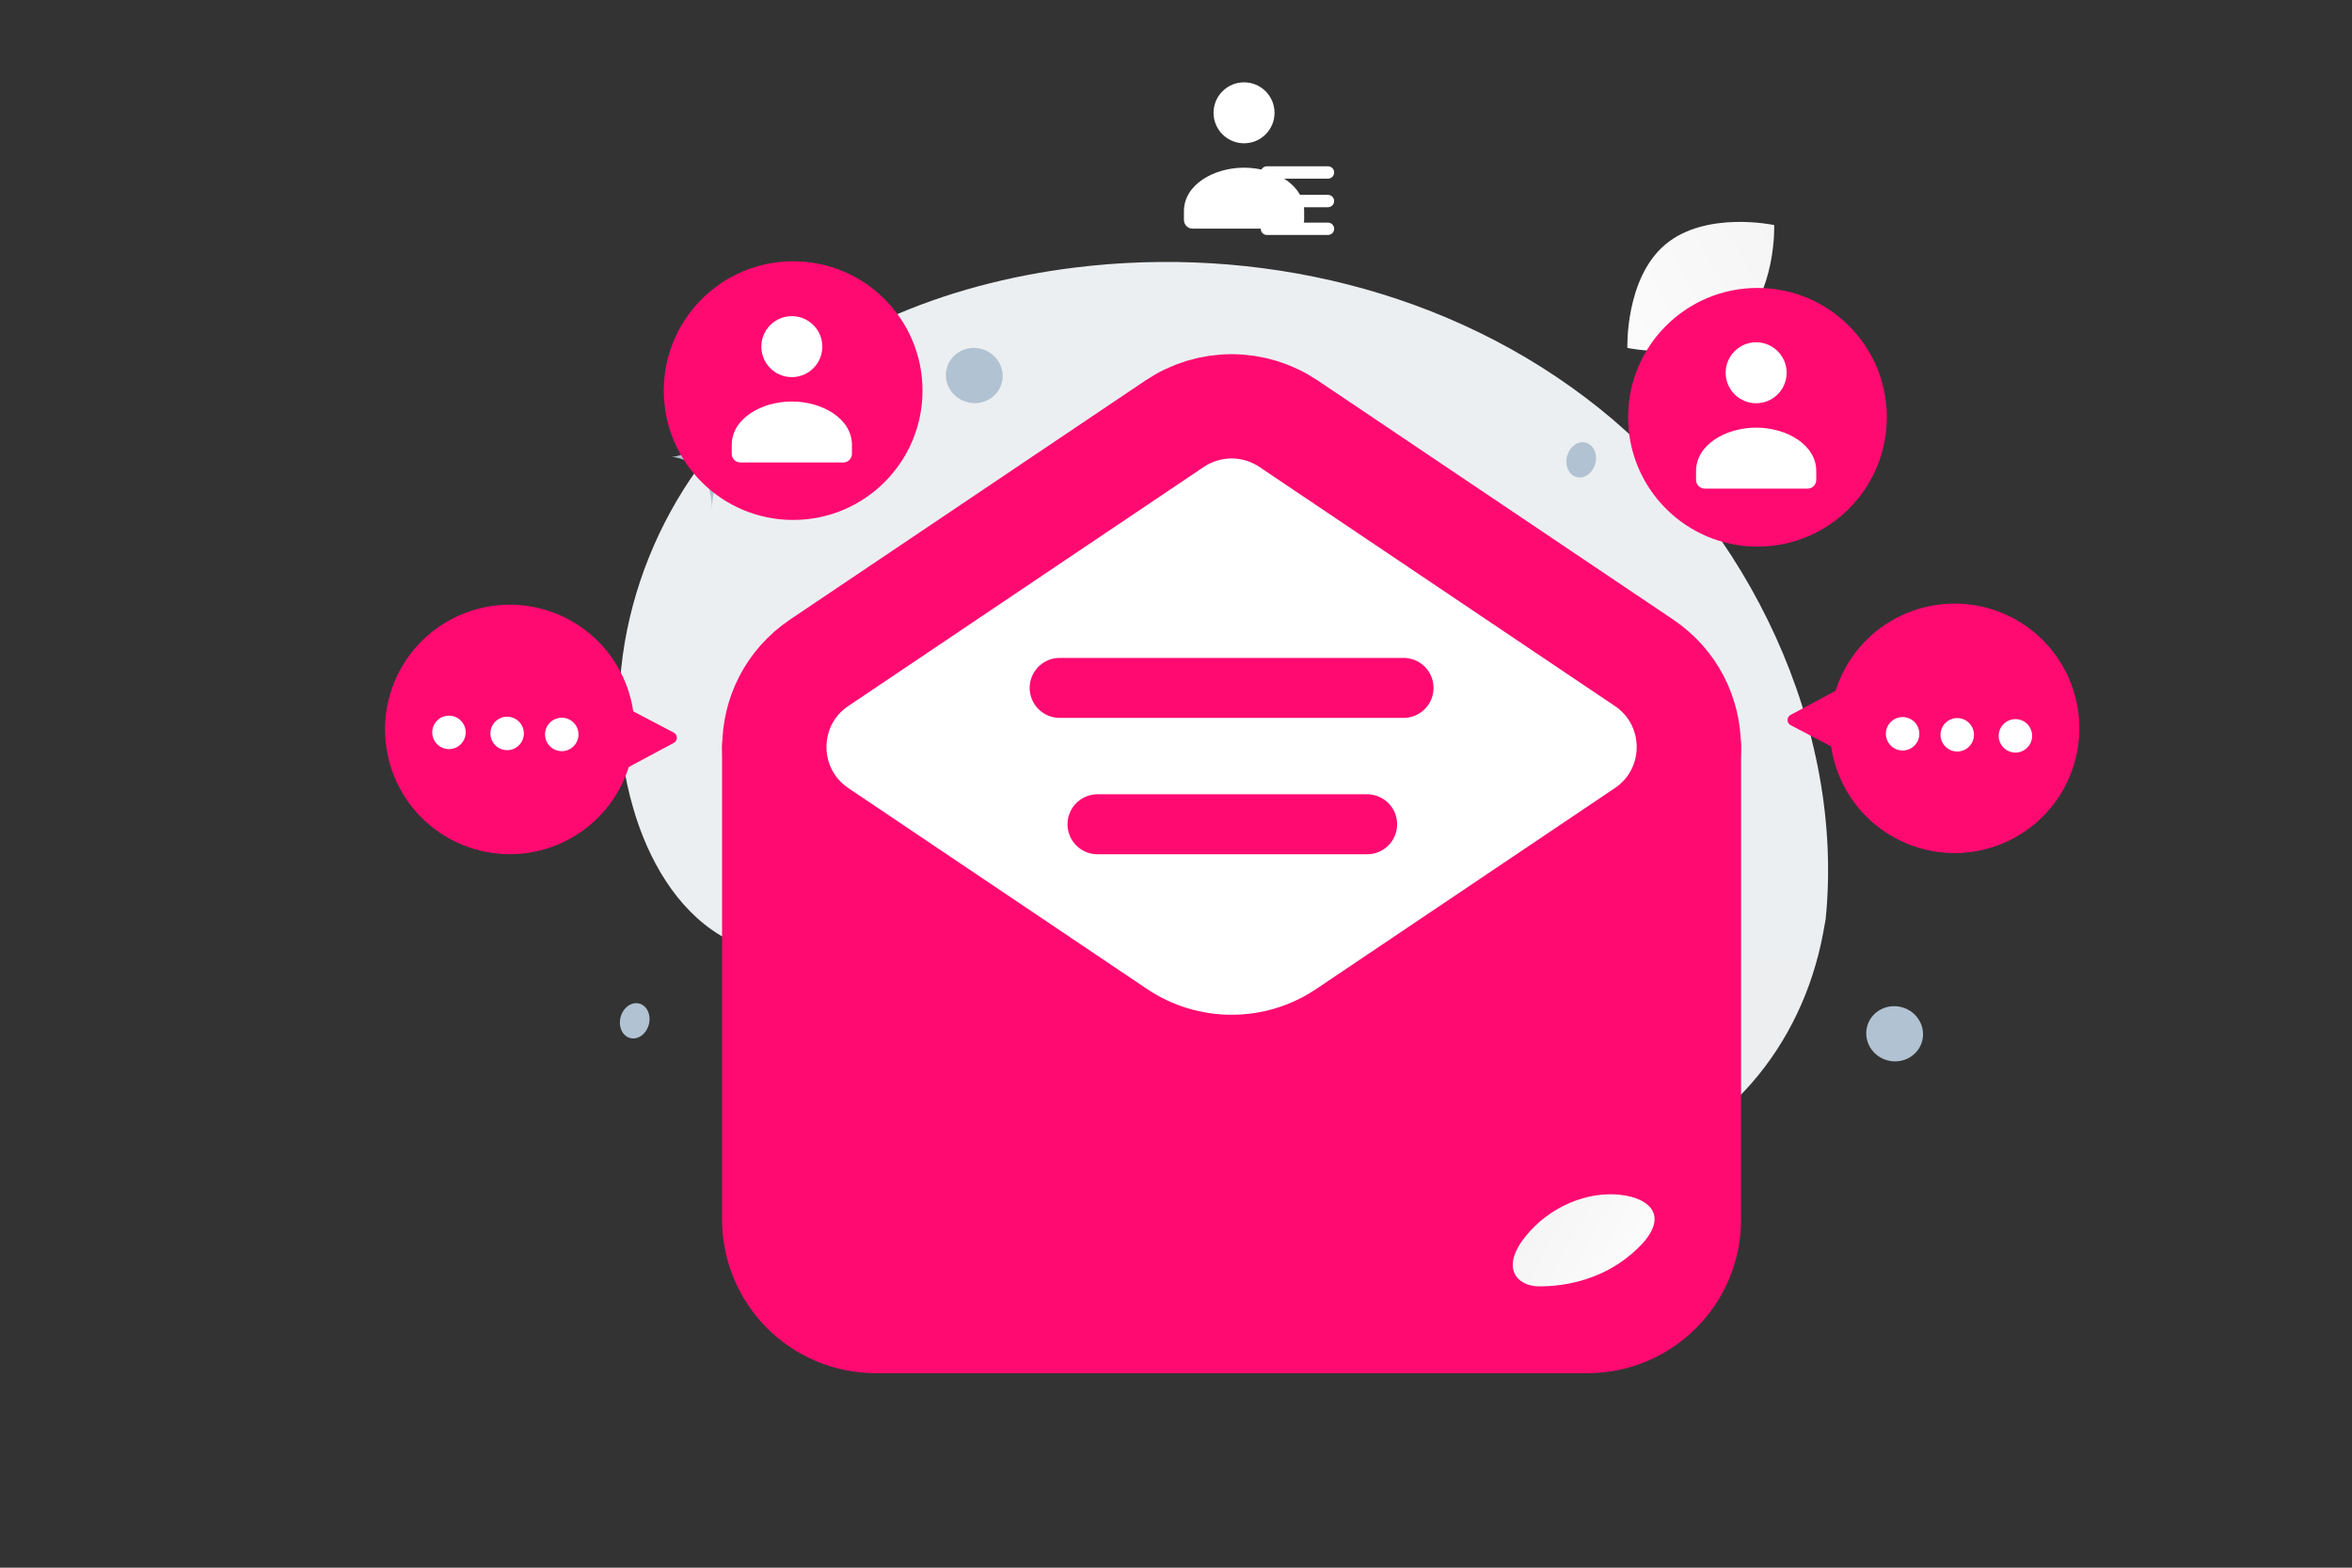
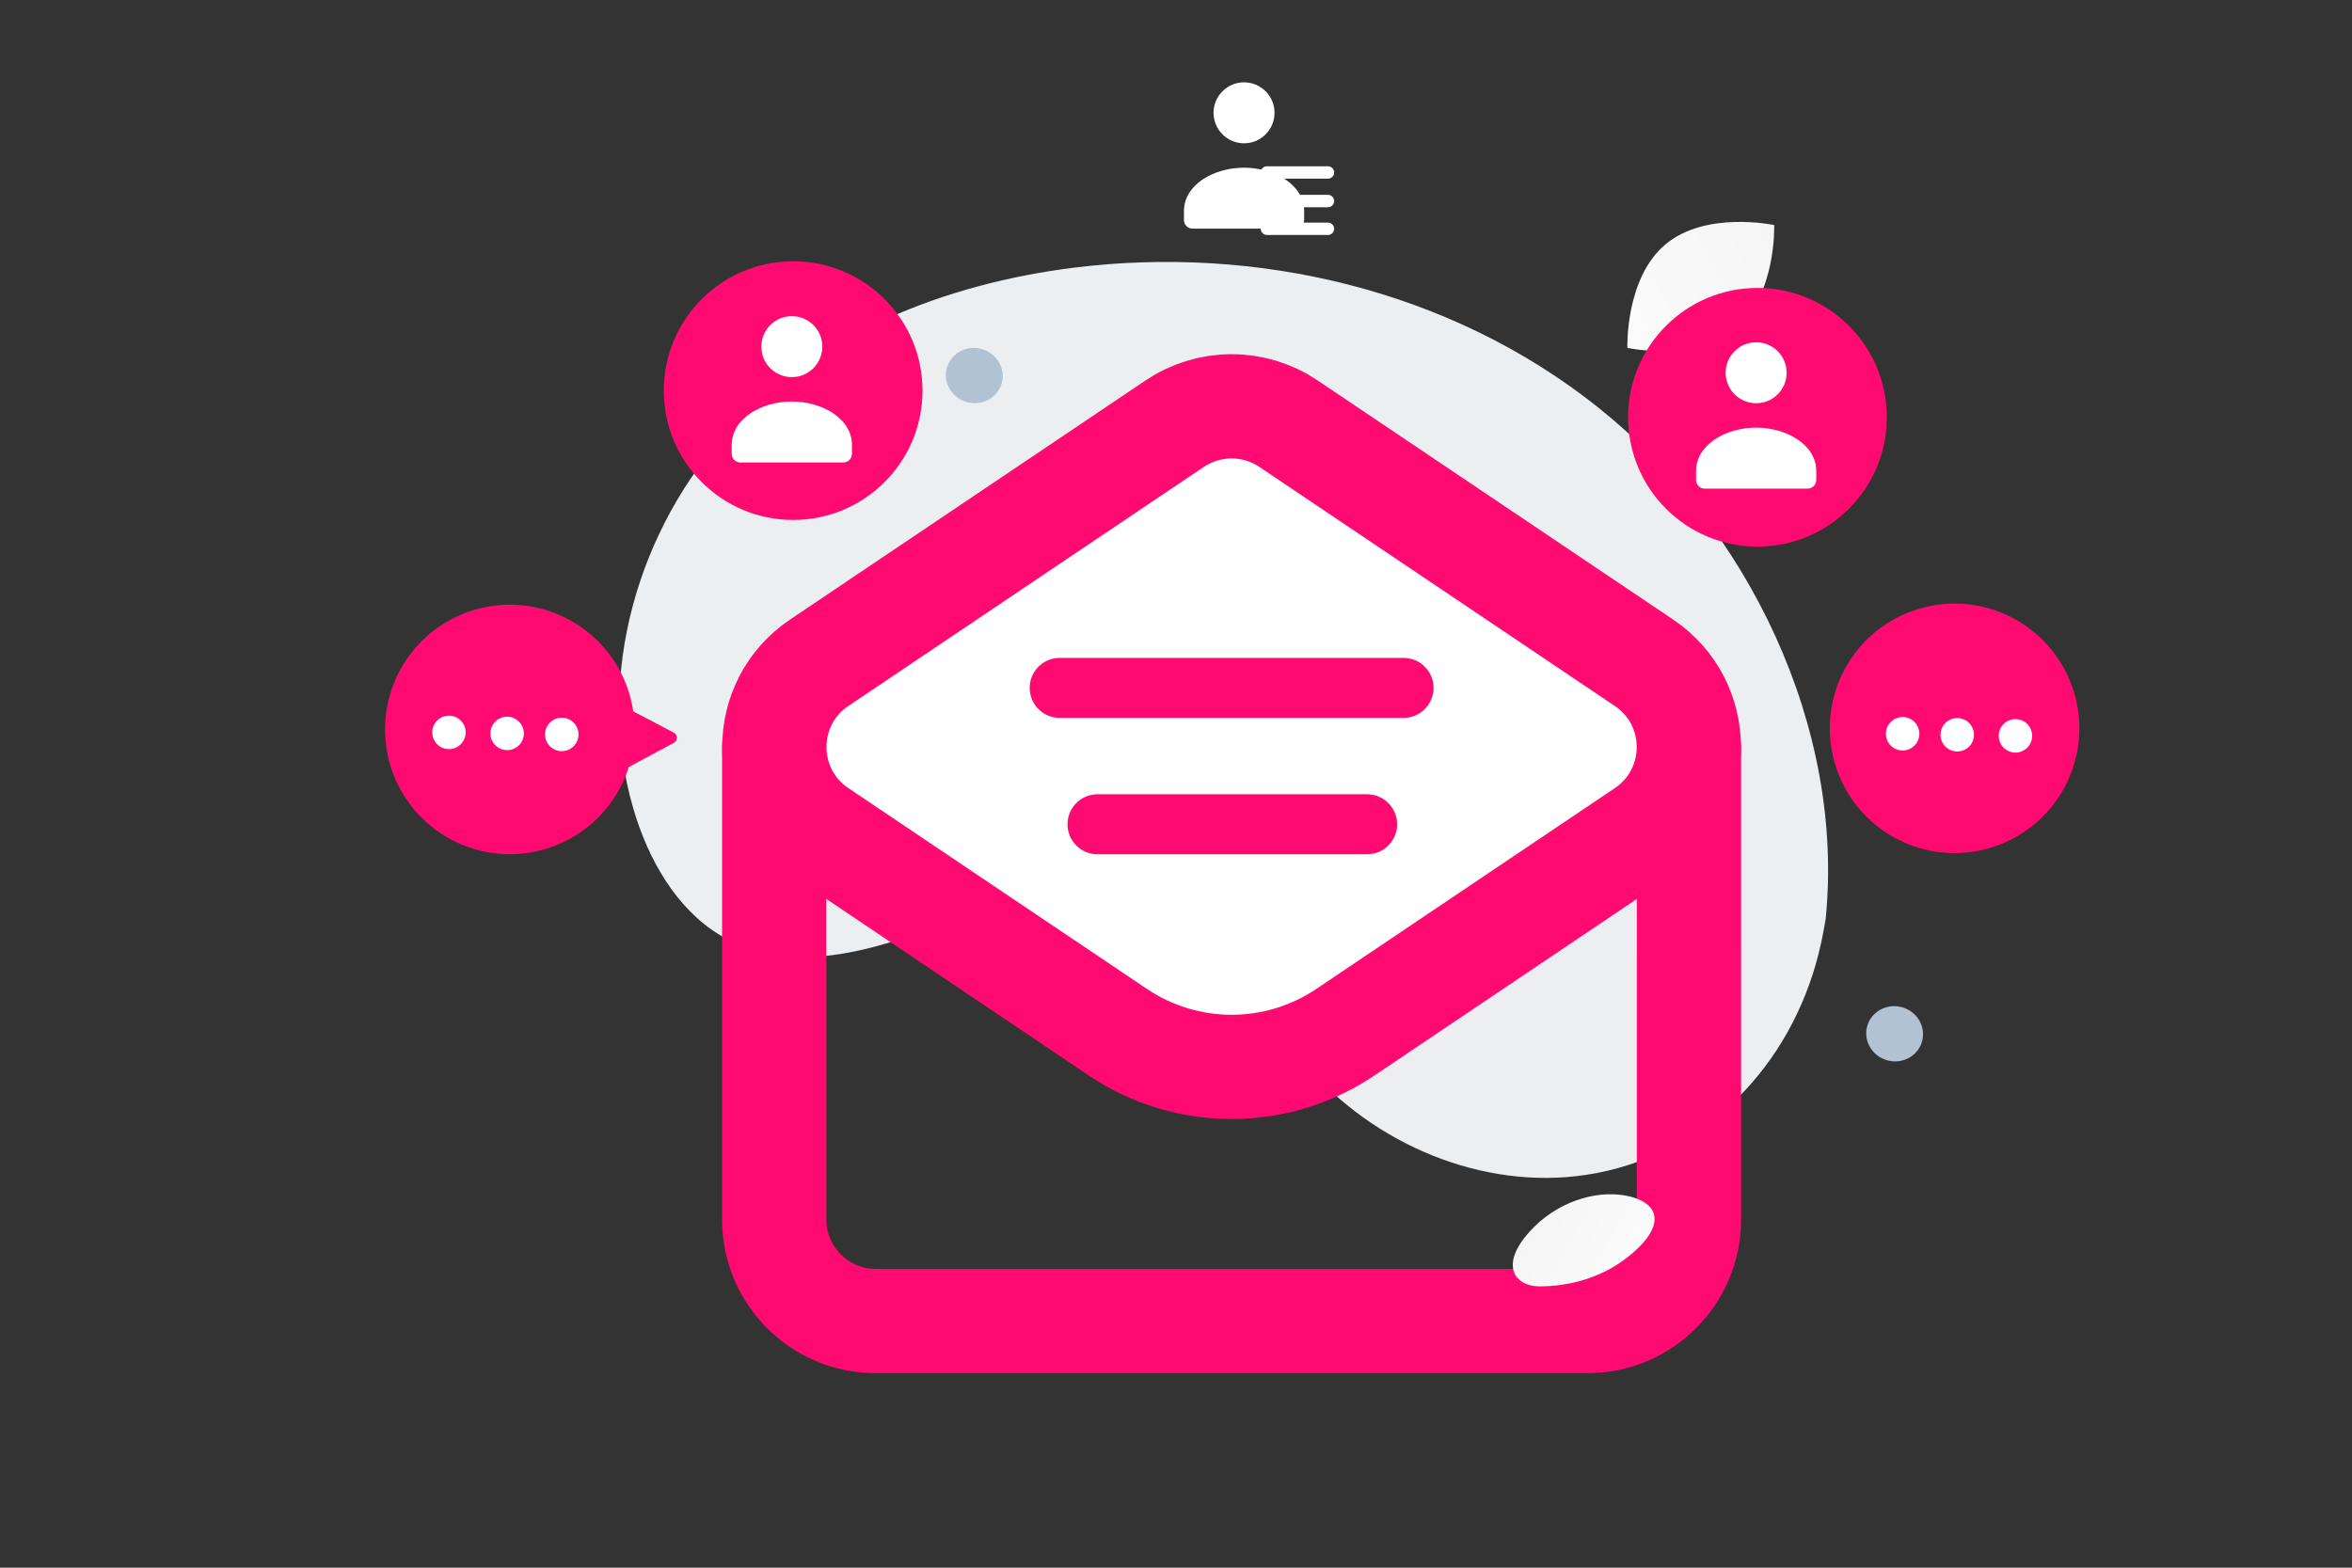
<svg xmlns="http://www.w3.org/2000/svg" width="588" height="392" viewBox="0 0 588 392" fill="none">
  <rect x="0" y="0" width="588" height="392" fill="#333333" stroke="none" />
  <g clip-path="url(#clip0_1004_4989)">
    <path d="M456.405 229.906L455.784 233.297C450.476 261.902 430.891 284.833 404.336 292.119C400.918 293.062 397.43 293.73 393.905 294.116C368.442 296.954 341.298 285.119 324.333 263.765C314.356 251.209 307.218 235.244 293.781 227.203C276.278 216.728 255.131 223.577 236.907 230.594C218.666 237.628 197.502 244.41 180.033 233.851C169.099 227.254 162.044 214.898 158.349 202.241C148.523 168.75 159.844 131.819 182.166 107.645C204.49 83.471 236.319 70.931 268.585 66.919C313.768 61.312 362.378 72.157 399.734 102.038C437.089 131.919 461.259 181.928 456.405 229.906Z" fill="url(#paint0_linear_1004_4989)" />
-     <path fill-rule="evenodd" clip-rule="evenodd" d="M193.553 186.794V304.917C193.553 318.957 204.924 330.329 218.963 330.329H396.827C410.866 330.329 422.238 318.957 422.238 304.917V186.794" fill="#FF0A71" />
    <path d="M193.553 186.794V304.917C193.553 318.957 204.924 330.329 218.963 330.329H396.827C410.866 330.329 422.238 318.957 422.238 304.917V186.794" stroke="#FF0A71" stroke-width="26.07" stroke-linecap="round" stroke-linejoin="round" />
    <path fill-rule="evenodd" clip-rule="evenodd" d="M204.811 165.715L293.673 105.937C297.878 103.11 302.83 101.601 307.896 101.601C312.963 101.601 317.915 103.11 322.12 105.937L410.982 165.715C425.949 175.791 425.949 197.81 410.982 207.885L336.35 258.097C319.147 269.672 296.658 269.672 279.455 258.097L204.823 207.885C189.844 197.81 189.844 175.778 204.811 165.715Z" fill="white" stroke="#FF0A71" stroke-width="26.07" stroke-linecap="round" stroke-linejoin="round" />
    <path d="M264.919 172.008H350.884M274.376 206.109H341.781" stroke="#FF0A71" stroke-width="15" stroke-linecap="round" stroke-linejoin="round" />
    <path d="M416.38 61.093C406.244 69.573 406.843 86.996 406.843 86.996C406.843 86.996 423.877 90.659 434.008 82.17C444.144 73.69 443.55 56.276 443.55 56.276C443.55 56.276 426.516 52.612 416.38 61.093Z" fill="url(#paint1_linear_1004_4989)" />
    <path d="M236.696 92.063C235.711 95.738 237.991 99.542 241.789 100.559C245.587 101.577 249.463 99.423 250.448 95.748C251.433 92.073 249.152 88.269 245.355 87.251C241.557 86.234 237.68 88.388 236.696 92.063Z" fill="#B1C2D2" />
    <path d="M499.963 186.934C498.249 193.331 491.674 197.127 485.277 195.413C478.88 193.699 475.084 187.124 476.798 180.727C478.512 174.33 485.087 170.534 491.484 172.248C497.881 173.962 501.677 180.537 499.963 186.934Z" fill="#FF0A71" />
-     <path d="M398.827 115.936C398.189 118.315 396.094 119.821 394.147 119.299C392.2 118.778 391.139 116.426 391.776 114.047C392.414 111.667 394.509 110.161 396.456 110.683C398.403 111.205 399.464 113.556 398.827 115.936Z" fill="#B1C2D2" />
-     <path d="M177.903 102.463H178.051C178.924 114.063 188.126 114.241 188.126 114.241C188.126 114.241 177.979 114.427 177.979 127.831C177.979 114.427 167.832 114.241 167.832 114.241C167.832 114.241 177.03 114.063 177.903 102.463ZM445.362 97.946H445.488C446.237 107.226 454.124 107.369 454.124 107.369C454.124 107.369 445.427 107.518 445.427 118.24C445.427 107.518 436.729 107.369 436.729 107.369C436.729 107.369 444.614 107.226 445.362 97.946Z" fill="#B1C2D2" />
    <path d="M384.808 321.657C391.613 321.665 401.407 319.893 409.429 312.161C417.45 304.428 412.941 299.623 404.978 298.752C397.014 297.881 387.464 301.513 381.28 309.289C375.096 317.067 379.222 321.65 384.808 321.657Z" fill="url(#paint2_linear_1004_4989)" />
    <path d="M471.707 104.34C471.707 86.479 457.228 72 439.367 72C421.506 72 407.027 86.479 407.027 104.34C407.027 122.201 421.506 136.68 439.367 136.68C457.228 136.68 471.707 122.201 471.707 104.34Z" fill="#FF0A71" />
    <path d="M230.627 97.674C230.627 79.813 216.148 65.334 198.287 65.334C180.426 65.334 165.947 79.813 165.947 97.674C165.947 115.534 180.426 130.013 198.287 130.013C216.148 130.013 230.627 115.534 230.627 97.674Z" fill="#FF0A71" />
    <path fill-rule="evenodd" clip-rule="evenodd" d="M454.067 117.823V119.998C454.067 121.199 453.105 122.174 451.92 122.174H426.16C424.975 122.174 424.013 121.199 424.013 119.998V117.788C424.013 111.206 431.436 106.929 439.04 106.929C446.643 106.929 454.067 111.208 454.067 117.788M444.427 87.819C447.404 90.796 447.404 95.622 444.427 98.599C441.451 101.575 436.624 101.575 433.648 98.599C430.671 95.622 430.671 90.796 433.648 87.819C436.624 84.843 441.451 84.843 444.427 87.819Z" fill="white" />
    <path fill-rule="evenodd" clip-rule="evenodd" d="M326.04 52.823V54.998C326.04 56.199 325.078 57.174 323.893 57.174H298.133C296.948 57.174 295.986 56.199 295.986 54.998V52.788C295.986 46.206 303.41 41.929 311.013 41.929C318.616 41.929 326.04 46.208 326.04 52.788M316.4 22.819C319.377 25.796 319.377 30.622 316.4 33.599C313.424 36.575 308.597 36.575 305.621 33.599C302.644 30.622 302.644 25.796 305.621 22.819C308.597 19.843 313.424 19.843 316.4 22.819Z" fill="white" />
    <path fill-rule="evenodd" clip-rule="evenodd" d="M212.986 111.29V113.464C212.986 114.665 212.025 115.64 210.839 115.64H185.08C183.895 115.64 182.933 114.665 182.933 113.464V111.254C182.933 104.672 190.356 100.395 197.96 100.395C205.563 100.395 212.986 104.675 212.986 111.254M203.347 81.285C206.324 84.262 206.324 89.088 203.347 92.065C200.37 95.042 195.544 95.042 192.568 92.065C189.591 89.088 189.591 84.262 192.568 81.285C195.544 78.309 200.37 78.309 203.347 81.285Z" fill="white" />
    <path d="M460.441 168.803C453.087 184.38 459.754 202.97 475.331 210.324C490.908 217.677 509.498 211.011 516.852 195.433C524.206 179.856 517.539 161.266 501.961 153.913C486.384 146.559 467.795 153.225 460.441 168.803Z" fill="#FF0A71" />
-     <path d="M461.916 173.499C461.891 172.418 460.734 171.743 459.781 172.255L447.644 178.766C446.62 179.316 446.627 180.788 447.657 181.327L460.088 187.839C461.066 188.351 462.235 187.626 462.21 186.523L461.916 173.499Z" fill="#FF0A71" />
    <path d="M499.676 183.921C499.686 183.372 499.804 182.83 500.023 182.327C500.242 181.823 500.559 181.368 500.954 180.987C501.349 180.605 501.816 180.306 502.327 180.105C502.839 179.905 503.385 179.807 503.934 179.818C504.483 179.827 505.025 179.945 505.528 180.164C506.032 180.384 506.487 180.7 506.868 181.096C507.249 181.491 507.549 181.958 507.749 182.469C507.95 182.98 508.048 183.526 508.037 184.075C508.028 184.624 507.91 185.166 507.69 185.67C507.471 186.173 507.155 186.629 506.759 187.01C506.364 187.391 505.897 187.69 505.386 187.891C504.874 188.092 504.329 188.189 503.78 188.179C502.671 188.158 501.616 187.698 500.847 186.899C500.077 186.101 499.656 185.03 499.676 183.921ZM485.151 183.305C485.386 181.01 487.446 179.339 489.741 179.575C492.037 179.81 493.707 181.87 493.472 184.164C493.237 186.459 491.177 188.13 488.882 187.895C486.586 187.652 484.916 185.6 485.151 183.305ZM471.494 183.054C471.73 180.758 473.79 179.088 476.085 179.323C478.38 179.558 480.05 181.618 479.815 183.913C479.58 186.208 477.52 187.879 475.225 187.644C474.679 187.588 474.149 187.424 473.665 187.163C473.182 186.902 472.755 186.548 472.409 186.122C472.062 185.695 471.803 185.205 471.646 184.679C471.489 184.152 471.438 183.6 471.494 183.054Z" fill="white" />
    <path d="M316.727 50.268H331.991M316.727 43.123H331.991M316.727 57.208H331.991" stroke="white" stroke-width="3.094" stroke-linecap="round" stroke-linejoin="round" />
    <path d="M155.657 195.713C163.011 180.136 156.344 161.546 140.767 154.192C125.189 146.838 106.599 153.505 99.245 169.082C91.892 184.66 98.559 203.249 114.136 210.603C129.714 217.957 148.303 211.29 155.657 195.713Z" fill="#FF0A71" />
    <path d="M154.182 191.016C154.206 192.098 155.363 192.773 156.317 192.261L168.454 185.749C169.478 185.2 169.471 183.728 168.441 183.188L156.01 176.676C155.032 176.164 153.863 176.889 153.888 177.993L154.182 191.016Z" fill="#FF0A71" />
    <path d="M116.421 183.208C116.412 183.757 116.294 184.299 116.074 184.802C115.855 185.306 115.539 185.761 115.143 186.142C114.748 186.523 114.281 186.823 113.77 187.023C113.258 187.224 112.713 187.322 112.163 187.311C111.614 187.302 111.072 187.184 110.569 186.964C110.065 186.745 109.61 186.429 109.229 186.033C108.848 185.638 108.548 185.171 108.348 184.66C108.147 184.149 108.049 183.603 108.06 183.054C108.07 182.504 108.188 181.963 108.407 181.459C108.626 180.956 108.943 180.5 109.338 180.119C109.734 179.738 110.2 179.439 110.711 179.238C111.223 179.037 111.769 178.94 112.318 178.95C113.426 178.971 114.481 179.431 115.25 180.23C116.02 181.028 116.441 182.099 116.421 183.208ZM130.946 183.824C130.711 186.119 128.651 187.79 126.356 187.554C124.061 187.319 122.39 185.259 122.625 182.965C122.86 180.67 124.92 178.999 127.216 179.234C129.511 179.477 131.181 181.529 130.946 183.824ZM144.603 184.075C144.368 186.371 142.308 188.041 140.012 187.806C137.717 187.571 136.047 185.511 136.282 183.216C136.517 180.92 138.577 179.25 140.872 179.485C141.419 179.541 141.949 179.705 142.432 179.966C142.915 180.227 143.342 180.581 143.689 181.007C144.035 181.434 144.294 181.924 144.451 182.45C144.608 182.977 144.659 183.529 144.603 184.075Z" fill="white" />
    <path d="M466.783 256.654C465.798 260.329 468.079 264.133 471.876 265.151C475.674 266.168 479.551 264.014 480.535 260.339C481.52 256.664 479.24 252.86 475.442 251.843C471.645 250.825 467.768 252.979 466.783 256.654Z" fill="#B1C2D2" />
-     <path d="M162.205 256.197C161.567 258.577 159.472 260.083 157.525 259.561C155.578 259.04 154.517 256.688 155.154 254.308C155.792 251.929 157.887 250.423 159.834 250.945C161.781 251.466 162.842 253.818 162.205 256.197Z" fill="#B1C2D2" />
  </g>
  <defs>
    <linearGradient id="paint0_linear_1004_4989" x1="299.461" y1="-62.911" x2="304.812" y2="543.718" gradientUnits="userSpaceOnUse">
      <stop stop-color="#EBEFF3" />
      <stop offset="1" stop-color="#EEEEEE" />
    </linearGradient>
    <linearGradient id="paint1_linear_1004_4989" x1="381.333" y1="95.359" x2="491.307" y2="36.99" gradientUnits="userSpaceOnUse">
      <stop stop-color="white" />
      <stop offset="1" stop-color="#EEEEEE" />
    </linearGradient>
    <linearGradient id="paint2_linear_1004_4989" x1="420.778" y1="324.201" x2="358.868" y2="289.246" gradientUnits="userSpaceOnUse">
      <stop stop-color="white" />
      <stop offset="1" stop-color="#EEEEEE" />
    </linearGradient>
    <clipPath id="clip0_1004_4989">
      <rect width="588" height="392" fill="white" />
    </clipPath>
  </defs>
</svg>